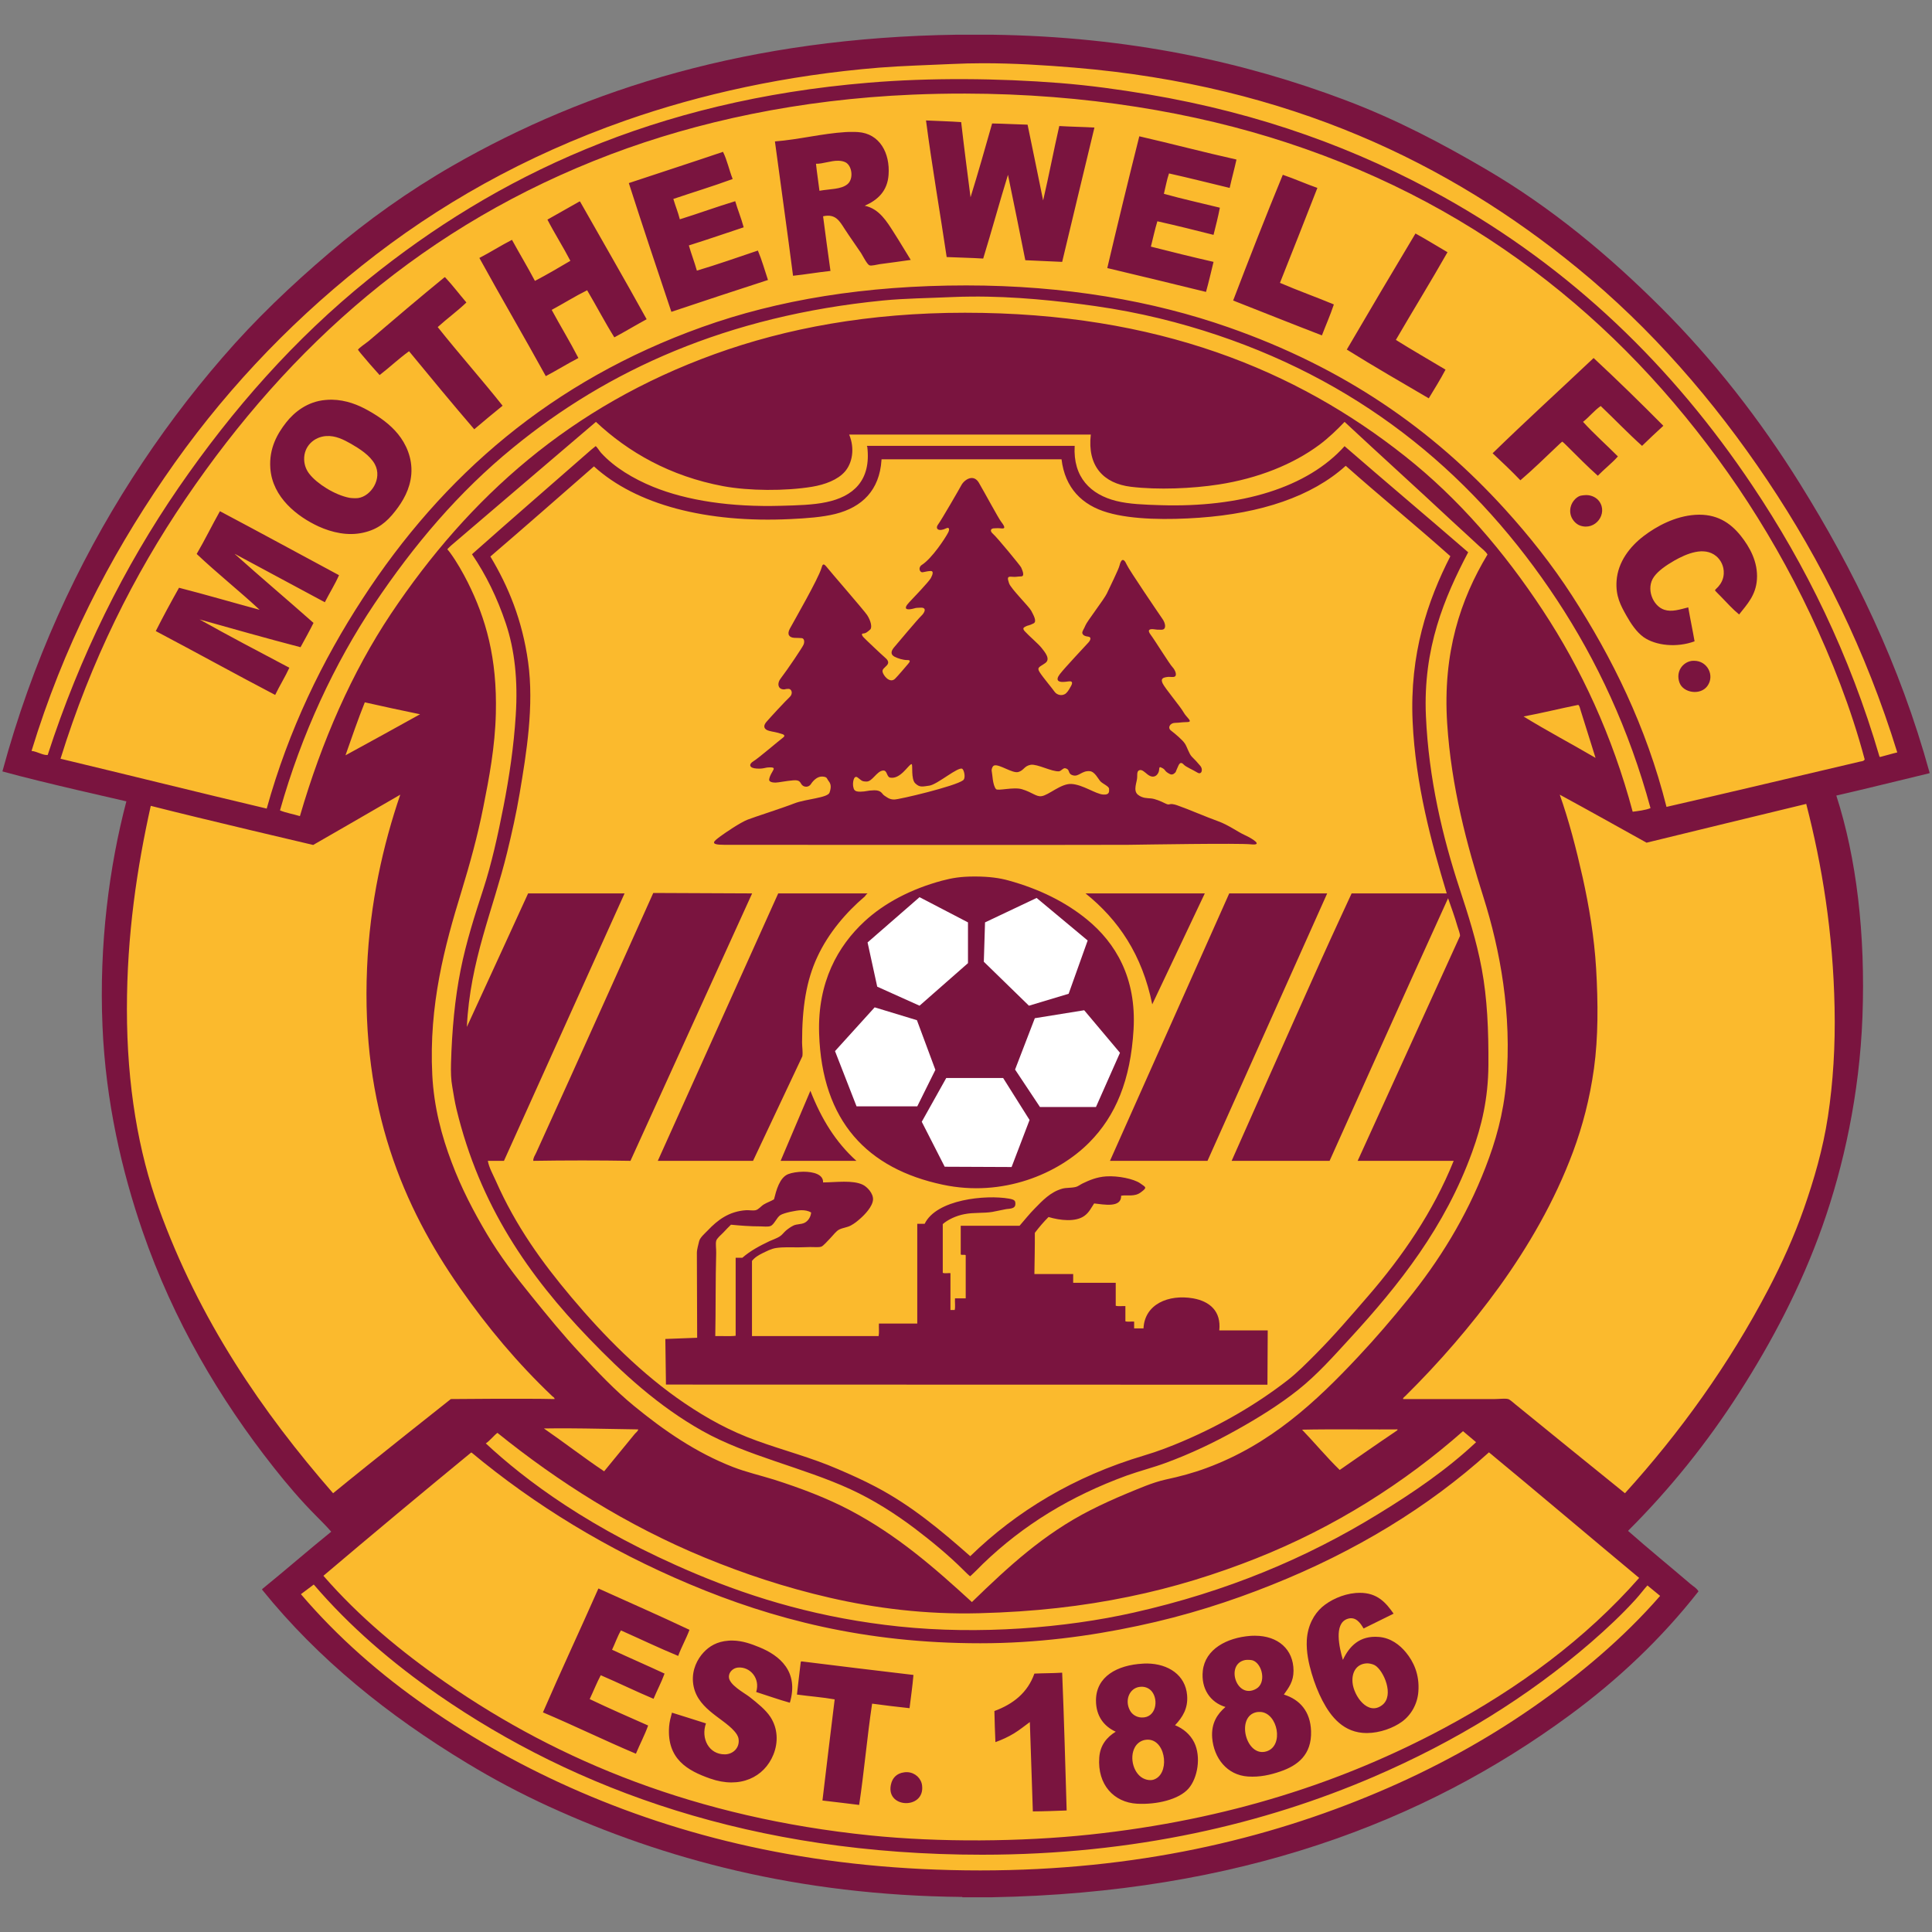
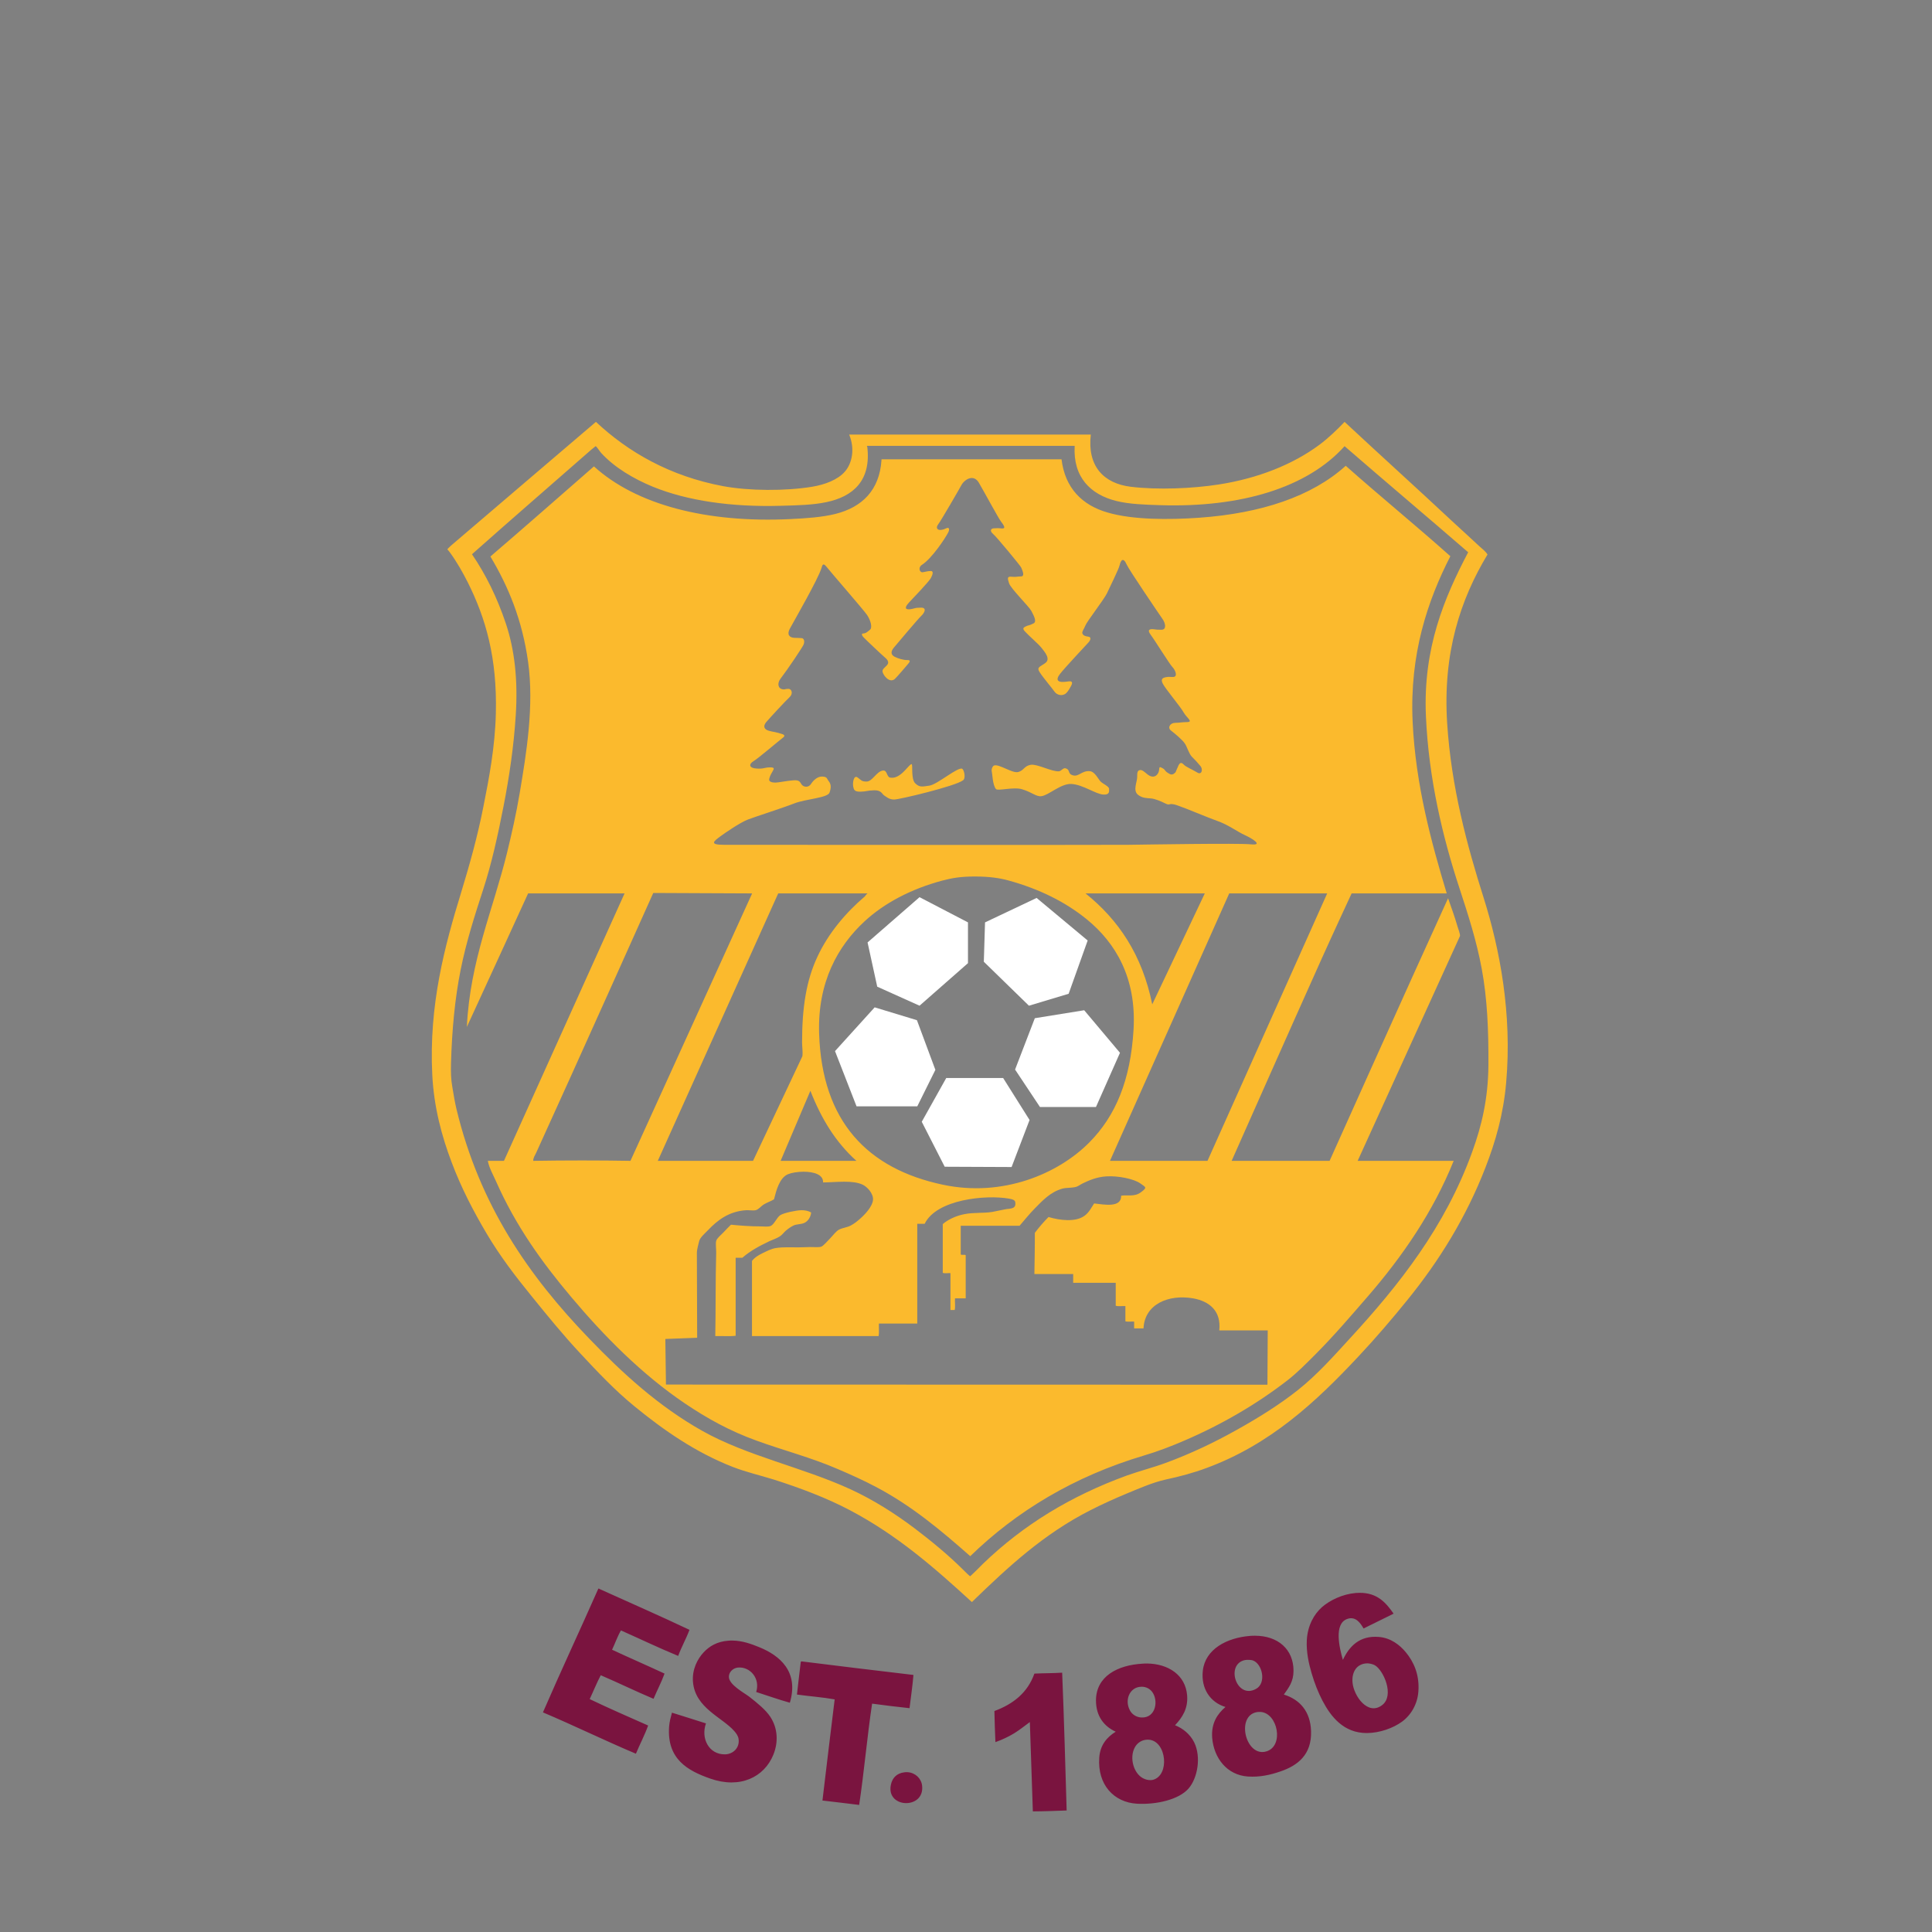
<svg xmlns="http://www.w3.org/2000/svg" id="svg2" xml:space="preserve" height="400" width="400" version="1.0">
  <rect width="100%" height="100%" fill="#808080" stroke="none" />
-   <path id="background" d="m198.13 7.186h7.22c28.39 0.381 52.27 5.64 73.22 13.561 10.51 3.962 19.98 8.968 29.06 14.284 13.63 7.97 25.5 17.893 36.35 28.731 10.77 10.767 20.4 23.08 28.66 36.348 11.12 17.83 20.7 37.46 26.86 59.86 0.02 0.09-0.02 0.12-0.08 0.13-6.42 1.53-12.76 3.14-19.23 4.61 4.18 12.93 6.05 28.68 5.41 45.85-0.61 15.99-3.91 30.92-8.28 43.28-4.48 12.63-10.47 23.93-17.17 34.41-6.72 10.5-14.46 20.09-22.99 28.6-0.01 0.05-0.07 0.06-0.06 0.13 4.18 3.69 8.62 7.3 12.89 10.96 0.57 0.49 1.3 0.87 1.66 1.53-7.63 9.75-16.71 18.34-26.78 25.72-30.12 22.13-68.54 36.7-119.58 37.62h-6.03c-0.01-0.06-0.04-0.07-0.13-0.07-33.86-0.33-61.69-7.85-85.44-18.7-5.89-2.7-11.61-5.73-17.04-9.03-16.29-9.85-30.752-21.47-42.371-35.87v-0.14c4.818-3.91 9.47-7.98 14.299-11.88-0.972-1.12-2.047-2.18-3.061-3.21-3.197-3.2-6.096-6.61-8.897-10.16-11.103-14.08-20.705-30.27-27.125-48.89-4.226-12.32-7.612-26.66-8.275-42.43-0.724-16.88 1.399-33.07 4.946-46.52 0.045-0.02-17.289-3.86-25.666-6.2 6.168-22.73 15.446-42.9 26.861-60.676 5.727-8.908 11.959-17.244 18.718-25.036 6.756-7.834 14.209-14.918 22.104-21.648 7.773-6.642 16.403-12.81 25.654-18.114 27.813-15.932 61.463-26.447 104.29-27.05" fill-rule="evenodd" fill="#7a143f" />
  <path id="shield" d="m123.38 87.344c-9.39 8.026-19.34 16.486-28.88 24.656-0.396 0.32-1.86 1.56-1.875 1.75 0-0.03 0.462 0.51 0.594 0.72 1.387 1.91 2.596 4.06 3.625 6.09 3.756 7.51 6.096 15.67 5.816 27.13-0.17 6.96-1.39 13.37-2.6 19.43-1.204 6.09-2.807 11.82-4.56 17.57-3.416 11.12-6.735 23.37-6 37.87 0.339 6.68 1.964 12.69 4 18.06 2.032 5.42 4.586 10.27 7.28 14.82 2.73 4.61 5.89 8.75 9.22 12.84 3.28 4.05 6.59 8.13 10.16 11.94 3.57 3.84 7.16 7.64 11.15 10.9 6.03 4.94 12.71 9.61 20.5 12.63 2.7 1.04 5.57 1.7 8.44 2.59 5.43 1.73 10.92 3.8 15.75 6.35 9.72 5.14 17.28 11.72 25.22 19 7.54-7.32 14.87-14.11 24.56-19.03 2.31-1.18 4.88-2.35 7.5-3.44 2.59-1.06 5.29-2.27 8-2.88 2.98-0.64 5.76-1.38 8.5-2.4 13.2-4.86 22.65-13.67 31.47-23.1 3.55-3.78 6.91-7.71 10.16-11.72 6.5-8.02 12.12-17.01 16.15-27.43 2.06-5.31 3.71-10.98 4.28-17.6 1.24-14.16-1.29-27.51-4.68-38.25-3.42-10.8-6.69-22.85-7.54-36.09-0.94-14.59 2.77-25.69 8.35-34.94-0.41-0.7-1.1-1.17-1.69-1.72-1.87-1.76-3.74-3.43-5.59-5.15-7.4-6.92-14.95-13.731-22.31-20.596-1.52 1.591-3.32 3.336-5.22 4.75-5.48 4.064-12.69 6.952-20.85 8.216-5.42 0.84-12.62 1.15-18.19 0.47-5.63-0.69-9.04-4.259-8.28-10.811h-50.03c1.22 2.944 0.63 5.918-0.87 7.656-1.49 1.723-4.16 2.715-6.82 3.155-5.58 0.91-13.02 0.86-18.37-0.12-11.06-2.066-19.71-7.073-26.37-13.316zm56.18 4.968h42.94c-0.38 6.523 3.32 10.088 8.62 11.408 2.64 0.66 5.83 0.77 9.1 0.87 16.74 0.53 30.48-3.64 38.16-12.215 8.48 7.363 17.09 14.605 25.59 21.965-4.94 9.4-9.37 19.86-8.75 33.88 0.57 13.09 3.51 25.23 6.94 35.66 1.79 5.47 3.53 10.83 4.62 16.71 1.14 6.15 1.42 12.6 1.38 19.91-0.05 7.02-1.42 12.65-3.35 17.97-5.61 15.53-15.09 27.51-25.31 38.62-3.45 3.76-6.8 7.53-10.69 10.63-3.86 3.08-8.4 5.9-12.9 8.4-4.54 2.54-9.42 4.87-14.57 6.76-2.62 0.97-5.36 1.65-8.06 2.62-11.69 4.26-21.43 10.25-29.72 18.22-0.39 0.37-0.81 0.81-1.34 1.34-0.33 0.31-1.31 1.28-1.34 1.28-0.14 0-1.02-0.9-1.41-1.28-3.09-3.09-6.68-6.03-10.09-8.62-4.13-3.11-8.56-5.92-13.29-8.1-9.92-4.56-21.44-6.89-30.68-12.09-9.06-5.09-16.54-11.94-23.53-19.22-12.3-12.78-22.551-27.36-27.38-47.44-0.354-1.47-0.58-2.96-0.844-4.5-0.294-1.59-0.322-3.12-0.281-4.9 0.192-6.89 0.805-13.47 2-19.41 1.176-5.88 2.934-11.3 4.685-16.69 1.73-5.31 3.01-11.13 4.19-17.15 1.18-6.06 2.12-12.34 2.53-18.85 0.47-7.23-0.22-13.55-2.06-19.03-1.78-5.3-4.09-10.04-7.001-14.31 8.241-7.32 16.431-14.4 24.781-21.719 0.24-0.192 0.84-0.656 0.81-0.656 0.19 0 0.79 0.994 1.13 1.375 2.76 3.035 6.73 5.38 10.75 7.03 7.1 2.89 16.22 4.23 26.47 3.94 3.34-0.09 6.68-0.17 9.4-0.75 5.54-1.15 9.34-4.431 8.5-11.47-0.09-0.015-0.09-0.188 0-0.188zm3 2.782c-0.07 0.015-0.08 0.097-0.06 0.187-0.41 6.209-4.01 9.739-9.56 11.129-2.71 0.67-5.95 0.9-9.28 1.06-17.42 0.84-31.94-2.96-40.69-10.908-7.13 6.228-14.25 12.488-21.44 18.658 3.7 6.17 6.6 13.12 7.81 21.84 1.26 9.09-0.35 18.88-1.75 27.19-0.72 4.27-1.63 8.27-2.59 12.22-2.9 11.87-7.684 22.41-8.344 36.15 4.244-9.2 12.684-27.65 12.684-27.65h19.97l-24.97 55.37h-3.34c0.25 1.42 1.1 2.89 1.66 4.16 4.11 9.32 9.56 16.86 15.65 24.09 6.78 8.06 14.56 15.93 23.44 21.94 4.61 3.12 9.38 5.76 14.91 7.75 5.46 1.99 11.26 3.47 16.81 5.88 2.71 1.16 5.29 2.32 7.75 3.62 7.45 3.89 13.62 9.09 19.66 14.41 9.58-9.32 21.49-16.53 36-20.85 2.85-0.84 5.61-1.91 8.28-3.06 7.77-3.33 15.05-7.58 21.4-12.5 2.09-1.63 3.96-3.55 5.88-5.47 3.78-3.8 7.27-7.89 10.81-11.97 7.05-8.15 13.45-17.39 17.72-28h-19.88l21.19-46.56c0.02-0.52-0.35-1.37-0.53-2-0.59-2.07-1.33-4.03-1.94-5.81-8.26 18.07-24.53 54.37-24.53 54.37h-20.28s12.4-27.98 18.62-41.81c2.07-4.62 6.22-13.56 6.22-13.56h19.69c-3.15-10.44-6.46-22.5-7.06-35.56-0.65-14.01 3.11-25.06 7.81-34.25-7.11-6.35-14.53-12.39-21.66-18.722-7.06 6.382-17.58 9.842-30.31 10.752-6.36 0.45-13.8 0.44-18.97-1.07-5.34-1.53-8.85-5.11-9.56-11.026h-37.22zm18.56 3.875c0.54-0.023 1.09 0.218 1.54 0.969 1.17 2.002 3.97 7.202 4.56 8.002 0.59 0.79 1.14 1.55 0.19 1.47-0.87-0.09-0.87-0.05-1.57-0.03-0.67 0-1.03 0.49-0.22 1.18 0.83 0.71 5.67 6.61 5.79 6.91 0.11 0.29 0.92 1.86 0 1.87-0.92 0.02-1.03 0.16-1.94 0.07-0.93-0.09-0.93 0.24-0.56 1.34 0.35 1.1 4.1 4.79 4.59 5.69 0.47 0.91 1.24 2.22 0.5 2.62-1.03 0.53-1.12 0.36-1.62 0.63-0.42 0.22-0.77 0.38-0.22 1 0.87 0.97 2.79 2.57 3.5 3.47 0.7 0.89 1.9 2.3 0.75 3.12-1.15 0.83-1.85 0.85-1.13 1.94 0.71 1.1 2.59 3.31 3.06 4 0.48 0.69 1.64 1 2.41 0.28 0.44-0.41 0.81-1.14 1.03-1.53 0.22-0.42 0.33-0.91-0.25-0.91-0.59 0.02-0.69 0.11-1.5 0.13-0.81 0.01-1.61-0.3-0.59-1.63 1.01-1.32 5.45-6.02 5.9-6.53 0.46-0.5 0.67-1.13-0.03-1.22-0.69-0.08-1.08-0.27-1.22-0.69-0.11-0.39 0.35-0.88 0.63-1.62 0.29-0.8 3.86-5.4 4.44-6.62 0.56-1.23 2.45-4.98 2.65-5.88 0.22-0.92 0.72-1.8 1.47-0.09 0.46 1.06 6.65 10.15 7.34 11.15 0.73 0.99 0.92 2.3-0.12 2.32-1.05 0.01-0.81-0.01-1.62-0.1-0.82-0.09-1.46 0.07-0.63 1.16 0.83 1.1 3.92 6.1 4.5 6.68 0.59 0.61 1.17 2.02 0.13 2.04-1.04 0.01-0.69-0.07-1.38 0.03-0.69 0.11-1.26 0.31-0.78 1.31 0.47 1 3.75 4.9 4.34 6 0.61 1.1 2.09 1.98 0.69 2-1.38 0.03-1.42 0.14-2.47 0.16-1.04 0.01-1.63 1.03-0.81 1.62 0.81 0.61 2.39 1.95 2.84 2.66 0.47 0.69 0.85 2.11 1.44 2.72 0.59 0.58 1.2 1.22 1.78 1.93 0.59 0.69 0.27 1.94-0.65 1.35-0.95-0.59-2.31-1.13-2.79-1.63-0.46-0.5-0.8-0.48-1.12 0.22-0.34 0.72-0.56 1.31-0.56 1.31s-0.53 0.75-1.16 0.44c-1.23-0.62-0.84-0.82-1.53-1.22-0.71-0.4-0.68-0.27-0.75 0.41-0.07 0.74-0.92 2-2.38 0.87-0.66-0.53-1.12-1-1.59-0.9-0.46 0.1-0.58 0.42-0.56 1.44 0.01 1-0.95 2.8 0.18 3.68 0.95 0.74 1.91 0.67 2.72 0.75 0.81 0.09 1.87 0.51 2.91 1.03 1.15 0.58 0.56-0.27 2.53 0.41 1.97 0.67 6.14 2.47 8.34 3.25 2.21 0.78 4.11 2.23 5.63 2.91 1.5 0.69 3.9 2.17 1.25 1.9-2.67-0.27-21.62 0.05-25.44 0.1-3.81 0.05-82.37 0-83.65 0-3.24 0-2.06-0.78-0.72-1.79 1.05-0.76 4.02-2.8 5.62-3.43 1.61-0.62 7.21-2.4 9.63-3.35 2.4-0.94 6.93-1.13 7.31-2.25 0.37-1.09 0.31-1.74-0.16-2.34-0.47-0.59-0.25-0.88-1.28-0.97-1.05-0.09-1.95 0.83-2.4 1.53-0.44 0.72-1.38 0.72-1.85 0.22-0.45-0.49-0.35-1.1-1.84-0.97-1.5 0.12-3 0.46-3.69 0.47-0.71 0-1.38-0.2-1.28-0.69 0.08-0.44 0.23-0.84 0.66-1.56 0.42-0.7 0.48-0.92-0.57-0.9-1.03 0-1.18 0.34-2.68 0.24-1.5-0.07-1.74-0.86-0.69-1.5 1.03-0.61 5.57-4.5 6.03-4.81s0.57-0.61 0-0.81c-1.5-0.5-1.73-0.41-2.78-0.69-1.05-0.29-1.27-0.96-0.6-1.78 0.68-0.82 4.2-4.61 4.88-5.22 0.69-0.62 0.5-1.7-0.31-1.69-0.81 0.02-0.56 0.17-1.1 0.1-1.07-0.15-1.19-1.28-0.5-2.19 1.59-2.09 4.53-6.47 4.79-7.09 0.24-0.61 0.11-1.27-0.38-1.32-0.81-0.05-0.46-0.03-1.5-0.06-1.09-0.04-1.62-0.71-0.97-1.9 1.05-1.93 5.81-10.19 6.53-12.5 0.19-0.62 0.31-1.24 1.03-0.35 0.69 0.9 7.82 9.09 8.44 10.03 0.8 1.23 1.07 2.59 0.63 3-0.47 0.41-0.9 0.82-1.47 0.82-0.31 0.01-0.35 0.31 0.12 0.81s3.74 3.59 4.44 4.19c0.69 0.58 0.83 1.08 0.37 1.59-0.45 0.5-0.98 0.78-0.9 1.31 0.1 0.7 1.44 2.5 2.56 1.5 0.5-0.47 2.37-2.68 2.72-3.09 0.34-0.4 0.65-0.83-0.16-0.81-0.81 0.01-1.99-0.34-2.68-0.72-0.71-0.4-0.78-1.02-0.1-1.85 0.68-0.81 4.95-5.89 5.63-6.53 0.85-0.79 1.17-1.77 0-1.75-1.33 0.05-0.88 0.03-1.81 0.25-0.92 0.21-2.13 0.21-0.6-1.4 0.84-0.89 3.98-4.16 4.44-4.97 0.44-0.82 0.57-1.47 0-1.47-0.57 0.01-0.95 0.12-1.63 0.25-0.69 0.15-1.06-0.98-0.25-1.5 2.14-1.37 4.85-5.54 5.44-6.66 0.39-0.72 0.24-1.24-0.37-0.93-1.55 0.76-2.37 0.14-1.69-0.79 0.68-0.91 4.52-7.55 4.81-8.12 0.34-0.656 1.2-1.463 2.09-1.501zm-12.46 59.251c-0.66 0.25-2.27 3.15-4.35 2.78-0.79-0.15-0.57-1.57-1.5-1.47-1.32 0.15-2.2 2.3-3.4 2.28-1.06-0.01-1.04-0.25-1.85-0.84-0.82-0.61-1.08 1.16-0.9 1.94 0.13 0.56 0.2 1.01 1.46 1 1.27-0.02 1.41-0.26 2.91-0.29 1.49-0.01 1.56 0.77 2.03 1.07 0.46 0.29 1.05 0.87 2.1 0.84 1.04 0 12.53-2.73 14.22-3.97 0.63-0.45 0.22-2.11-0.13-2.37-0.77-0.61-5.17 3.24-6.84 3.47-1.43 0.19-1.98 0.42-2.91-0.47-0.94-0.88-0.47-3.9-0.75-3.97-0.03-0.01-0.05-0.02-0.09 0zm24.75 0.12c-1.39 0.24-1.41 1.18-2.6 1.5-1.2 0.31-3.87-1.64-4.93-1.37-0.43 0.1-0.66 0.88-0.54 1.28 0.12 0.41 0.16 2.84 0.88 3.63 0.38 0.42 3.67-0.51 5.4 0.03 2.11 0.64 2.92 1.58 4 1.43 1.51-0.19 4.03-2.66 6.22-2.53 2.38 0.15 4.97 2.07 6.54 2.19 1.39 0.12 1.26-0.67 1.24-1.19 0-0.5-1.3-1.03-1.78-1.53-0.47-0.5-1.17-2.04-2.22-2.12-1.64-0.14-2.26 1.2-3.46 0.87-1.23-0.34-0.47-1.19-1.6-1.47-0.44-0.11-0.85 0.58-1.31 0.63-1.5 0.11-4.46-1.55-5.84-1.35zm-11.6 23.13c3.01 0 5.16 0.32 6.94 0.81 6.45 1.77 11.88 4.48 16.31 8.1 5.86 4.8 10.26 12.03 9.63 22.78-0.62 10.47-3.7 17.86-9.16 23.37-6.42 6.48-17.88 11.4-30.34 8.75-15.55-3.3-25.02-13.05-25.6-31.31-0.34-10.66 3.91-18.12 9.38-23.19 4.09-3.8 9.65-6.72 16.03-8.44 2.15-0.57 3.92-0.87 6.81-0.87zm-66.56 3.41l20.47 0.09s-16.77 36.86-25.19 55.37c-6.29-0.11-13.61-0.11-20.12 0-0.05-0.6 0.36-1.15 0.59-1.65 8.12-17.78 24.25-53.81 24.25-53.81zm25.87 0.09h18.5c-0.42 0.32-0.43 0.51-0.59 0.65-3.87 3.29-7.53 7.57-9.81 12.5-2.3 4.92-3.16 10.49-3.16 17.72 0 0.9 0.19 1.95 0.06 2.85l-10.21 21.65h-19.72l24.93-55.37zm63.63 0h24.69l-10.88 22.97c-2.09-10.27-6.98-17.48-13.81-22.97zm29.75 0h20.28l-24.78 55.37h-20.19l24.69-55.37zm-86.72 40.87c2.3 5.86 5.25 10.65 9.53 14.5h-15.69l6.16-14.5zm-1.44 16.75c2.05 0 4.14 0.54 4.07 2.22 2.78-0.03 6.11-0.52 8.21 0.47 0.95 0.46 2.21 1.83 2.13 3.1-0.1 1.44-1.73 3.12-2.66 3.93-0.6 0.53-1.14 0.98-1.93 1.41-0.74 0.41-1.64 0.46-2.41 0.84-0.65 0.33-1.24 1.17-1.87 1.82-0.48 0.47-1.44 1.63-1.88 1.74-0.59 0.17-1.55 0.05-2.34 0.07-0.79 0.01-1.64 0.06-2.35 0.06-1.53 0-3.21-0.08-4.59 0.13-1.03 0.14-2.03 0.69-2.81 1.06-0.84 0.41-1.63 0.87-2.22 1.62v15.56h26.22c0.14-0.73 0.02-1.75 0.06-2.59h7.94v-20.65h1.53c2.44-5.08 12.67-6.05 17.44-5.22 1.32 0.22 1.35 0.53 1.34 1.15-0.02 1.09-1.48 0.9-2.13 1.07-0.95 0.2-1.87 0.39-2.62 0.53-1.87 0.31-3.9 0.08-5.81 0.47-1.73 0.32-3.5 1.18-4.47 2.06v10.09c0.41 0.16 1.09 0.02 1.59 0.06v7.63h0.88c0.16-0.66 0.01-1.61 0.06-2.41h2.22v-8.93c-0.19-0.21-0.84 0.03-1.03-0.16v-5.94h12.18c1.06-1.21 2.04-2.47 3.16-3.59 1.53-1.56 3.23-3.42 5.72-4.1 0.84-0.22 1.75-0.11 2.75-0.34 0.44-0.1 0.93-0.49 1.4-0.72 1.36-0.66 2.93-1.34 4.88-1.47 2.52-0.17 5.75 0.53 7.03 1.41 1.25 0.88 1.53 0.86 0.19 1.87-1.34 1.02-2.77 0.49-4.1 0.72 0.07 2.57-3.57 1.82-5.59 1.6-0.63 0.94-1.03 1.85-2 2.56-1.84 1.34-5.06 0.96-7.44 0.25-1.03 1.02-1.96 2.12-2.84 3.28 0.02 2.62-0.05 5.76-0.09 8.53h8.03v1.81h8.81v4.75c0.53 0.17 1.35 0.04 2 0.07v3.15c0.47 0.15 1.22 0.02 1.81 0.06v1.41h1.94c0.23-4.99 5.14-7.11 10.28-6.22 3.41 0.61 5.83 2.64 5.41 6.63h10.03l-0.06 11.25-124.53-0.03-0.13-9.44 6.59-0.25-0.06-17.53c0-0.81 0.32-1.76 0.47-2.47 0.18-0.77 1.3-1.71 1.81-2.25 1.97-2.08 4.35-3.94 7.94-4.16 0.56-0.03 1.41 0.12 1.94 0 0.62-0.14 1.1-0.83 1.68-1.18 0.73-0.45 1.42-0.64 2.13-1.07 0.46-1.83 1.14-4.51 2.94-5.22 0.73-0.29 1.93-0.49 3.15-0.5zm-0.46 7.97c-1.08 0.03-3.49 0.53-4.29 1-0.78 0.47-1.31 2.02-2.09 2.28-0.54 0.2-1.39 0.07-2.06 0.07-2.16 0-4.17-0.16-6.1-0.35-0.5 0.47-1 1.01-1.59 1.63-0.44 0.45-1.35 1.2-1.47 1.72-0.16 0.66 0.02 1.65 0 2.47-0.16 5.53-0.08 11.87-0.19 17.24 1.39-0.04 2.94 0.09 4.22-0.06v-16.15h1.38c1.65-1.45 3.61-2.48 5.62-3.44 0.69-0.31 1.46-0.57 2.07-0.94 0.56-0.34 0.9-0.88 1.34-1.25 0.47-0.39 1-0.78 1.59-1.06 0.64-0.3 1.5-0.21 2.22-0.53 0.77-0.36 1.33-1.22 1.41-2.16-0.59-0.35-1.3-0.48-2.06-0.47z" fill-rule="evenodd" fill="#fbba2d" />
-   <path id="outline" d="m203.47 13.094c-2.14 0.002-4.28 0.057-6.41 0.156-5.27 0.249-10.14 0.369-14.97 0.75-19.33 1.561-37.08 5.516-52.56 10.938-20.88 7.332-38.881 17.502-54.655 30.093-15.743 12.562-29.357 27.072-40.844 43.875-11.472 16.724-20.917 35.014-27.5 56.564 1.195 0.12 2.386 0.95 3.344 0.84 6.658-20.54 15.874-39.02 27.094-55.34 11.223-16.291 24.039-30.813 39.281-43.126 26.47-21.384 59.27-37.036 103.56-40.719 12.79-1.074 27-0.925 39.57 0.063 6.33 0.501 12.42 1.356 18.31 2.343 23.5 3.963 43.48 11.38 61.19 21.25 26.45 14.756 47.37 35.012 63.93 59.749 11.06 16.49 20.14 34.99 26.31 56.09 0.03 0.07 0.07 0.11 0.16 0.1 1.19-0.3 2.33-0.66 3.53-0.94-6.53-21.13-15.74-39.69-26.9-56.342-11.13-16.581-24.05-31.448-39.32-43.938-26.48-21.662-59.64-37.787-104.15-41.5-6.12-0.506-12.55-0.913-18.97-0.906zm-3.72 6.281c-3.57-0.006-7.18 0.064-10.84 0.219-23.49 0.999-44.47 5.568-62.35 12.312-38.538 14.552-66.592 39.669-88.122 71.344-10.794 15.86-19.633 33.63-25.907 53.84 14.255 3.41 28.388 6.94 42.688 10.32 4.565-16.4 11.538-30.69 19.843-43.44 16.596-25.55 39.188-45.118 70.278-56.251 15.7-5.625 33.77-8.625 54.72-8.625 20.41 0 38.71 3.209 54.32 8.687 23.78 8.321 42.08 20.987 57.24 37.689 5.04 5.55 9.75 11.5 13.85 17.84 8.3 12.86 15.35 27.05 19.56 43.75 13.3-3.05 26.84-6.28 40.03-9.37 0.3-0.07 0.86-0.07 1-0.47-2.86-10.73-6.83-20.68-11.22-30-4.39-9.29-9.44-18.08-14.96-26.25-11.12-16.378-24.17-30.786-39.63-42.876-15.36-12.019-33.07-21.778-53.91-28.594-18.9-6.198-41.58-10.083-66.59-10.125zm1.31 42.031c-1.27 0.013-2.55 0.035-3.81 0.094-5.08 0.234-9.84 0.263-14.47 0.719-32.28 3.182-56.98 14.431-76.56 30.469-11.281 9.202-20.536 20.152-28.751 32.402-8.219 12.26-15.067 26.95-19.5 42.69 1.15 0.5 2.873 0.8 4.125 1.19 4.52-15.54 10.802-29.83 18.844-41.88 16.226-24.25 37.262-43.014 67.032-53.778 14.86-5.376 31.99-8.562 51.81-8.562 39.93 0 68.65 11.912 91.1 29.688 11.2 8.862 20.53 19.782 28.5 31.872 7.99 12.12 14.44 26.01 18.65 41.75 1.05-0.14 2.69-0.32 3.69-0.75-4.4-16.21-11.09-30.56-19.38-43.12-16.51-25.024-39.15-44.346-70.31-54.815-7.7-2.579-16.04-4.688-25.25-6-7.65-1.082-16.79-2.056-25.72-1.969zm-125.53 84.004c-1.429 3.56-2.707 7.28-4 10.97 5.154-2.82 10.329-5.65 15.438-8.5-3.857-0.79-7.653-1.62-11.438-2.47zm251.22 0.53c-3.79 0.76-7.46 1.68-11.31 2.4 4.84 2.98 9.97 5.68 14.9 8.57-1-3.23-2.06-6.6-3.06-9.75-0.15-0.45-0.24-1.06-0.53-1.22zm-243.88 18.59c-4.946 2.89-18.031 10.41-18.031 10.41s-23.273-5.45-33.625-8.1c-2.843 12.8-4.938 26.64-4.938 42.1 0 15.87 2.408 29.59 6.563 41.09 8.407 23.3 21.456 42.31 36.125 59.13 7.581-6.22 24.375-19.5 24.375-19.5s15.206-0.15 21.466 0c0.05-0.3-0.3-0.44-0.47-0.6-7.18-6.83-13.34-14.17-19.09-22.4-11.736-16.78-20.502-37.24-19.25-66.25 0.573-13.48 3.358-25.6 6.875-35.88zm240.06 0c1.91 5.39 3.39 11.12 4.75 17.16 1.31 5.93 2.39 12.29 2.78 18.84 0.42 7.17 0.44 14.24-0.44 20.66-0.88 6.33-2.37 11.96-4.34 17.28-3.83 10.28-9.28 19.63-15.31 28-5.9 8.13-12.41 15.63-19.38 22.53-0.2 0.19-0.63 0.49-0.47 0.66h18.97c0.94 0 2.03-0.17 2.75 0 0.38 0.09 1.03 0.73 1.53 1.12 7.63 6.19 15.18 12.36 22.66 18.38 11.31-12.47 21.5-26.57 29.72-42.28 2.76-5.28 5.31-10.91 7.34-16.69 2.03-5.82 3.92-12.17 4.97-19.07 1.06-7 1.54-14.6 1.37-22.5-0.31-15.58-2.6-29.53-5.87-42.18-11.05 2.66-22.05 5.35-33.06 8.03-6-3.33-11.93-6.67-17.97-9.94zm-205.44 131.19c-1.63-0.01-3.24 0.01-4.88 0.03 4.22 2.91 8.22 6.02 12.47 8.87 2.05-2.5 4.25-5.21 6.29-7.68 0.29-0.37 0.8-0.68 0.74-1-4.86-0.06-9.73-0.2-14.62-0.22zm157 0.22c-1.64 0.01-3.3 0.02-4.91 0.06 2.63 2.74 5.07 5.69 7.79 8.34 3.72-2.57 7.68-5.35 11.43-7.87 0.22-0.16 0.67-0.4 0.53-0.53-4.91 0.04-9.92-0.03-14.84 0zm28.41 0.37c-12.09 10.66-26.5 19.87-42.85 26.35-8.24 3.26-16.93 6-26.37 7.93-9.6 1.98-19.57 3.12-30.94 3.41-11.16 0.29-21.53-1.05-30.87-3.19-9.4-2.15-17.95-5.03-26-8.34-16.13-6.66-30.35-15.7-42.88-25.81-0.75 0.54-1.61 1.67-2.41 2.18 8.04 7.48 21.45 17.72 43.41 26.97 12.55 5.28 26.16 9.26 42.16 10.94 16.56 1.73 34.34 0.32 48.53-2.87 19.38-4.36 35.85-11.33 50.5-20.32 7.38-4.5 14.4-9.3 20.43-14.97l-2.71-2.28zm5.37 4.38c-12.47 11.29-27.65 20.53-44.94 27.43-8.57 3.44-17.75 6.39-27.75 8.5-9.97 2.13-20.96 3.6-32.59 3.6-24.02 0-43.09-5.02-60.19-12.22-17.05-7.17-32.11-16.4-45.154-27.25h-0.125c-10.118 8.31-20.474 16.95-30.562 25.5 7.366 8.47 16.059 15.7 25.469 22.22 23.402 16.21 51.812 27.85 87.722 31.53 14.34 1.47 31.33 1.33 45.43-0.16 28.81-3.06 52.67-10.97 73.35-22.03 15.49-8.29 29.36-18.52 40.44-31.12-10.4-8.65-20.69-17.4-31.1-26zm-243.31 27.37l-2.657 2c7.525 8.82 16.361 16.59 26.126 23.35 9.703 6.73 20.252 12.64 31.782 17.62 23.12 9.97 50.08 16.22 82.72 16.22 32.23 0 59.27-6.39 82.44-16.22 11.5-4.87 22.24-10.77 31.93-17.5 9.78-6.79 18.79-14.38 26.41-23.12l-2.63-2.16c-0.88 0.97-1.42 1.75-2.4 2.84-2.91 3.21-6.03 6.11-9.28 8.94-13.05 11.28-28.03 20.54-45.1 27.88-22.44 9.64-49.38 16.09-80.97 16.09-47.43 0-84.18-13.43-112.59-33.09-9.587-6.64-18.343-14.17-25.781-22.85z" fill-rule="evenodd" fill="#fbba2d" />
-   <path id="motherwell-fc" d="m191.72 24.938c1.22 9.364 2.88 18.882 4.28 28.281 2.52 0.117 5.09 0.154 7.56 0.312 1.76-5.726 3.36-11.613 5.13-17.343 1.21 5.892 2.42 11.753 3.59 17.687 2.52 0.121 5.29 0.242 7.63 0.344 2.21-9.278 4.45-18.55 6.68-27.813-2.39-0.132-4.89-0.165-7.28-0.312-1.16 5.082-2.16 10.324-3.34 15.406-1.08-5.214-2.13-10.489-3.22-15.688-2.49-0.06-4.83-0.208-7.34-0.25-1.46 5.139-2.91 10.26-4.47 15.282-0.67-5.169-1.34-10.334-1.94-15.563-2.37-0.162-4.85-0.227-7.28-0.343zm-15.34 2.374c-0.43 0-0.84 0.003-1.29 0.032-4.96 0.309-9.6 1.538-14.65 1.937 1.24 9.278 2.55 18.49 3.75 27.813 2.65-0.279 5.13-0.721 7.75-1-0.55-3.755-1.02-7.543-1.53-11.313 2.62-0.603 3.46 1.076 4.47 2.625 1.2 1.84 2.19 3.202 3.4 5 0.31 0.472 1.25 2.384 1.75 2.532 0.47 0.147 1.49-0.16 2.13-0.25 2.28-0.31 4.34-0.566 6.4-0.876-1.09-1.737-2.23-3.698-3.47-5.624-1.47-2.3-3.04-4.961-6.06-5.594 2.7-1.176 4.7-3.032 4.94-6.406 0.32-4.475-1.82-8.55-6.35-8.844-0.39-0.029-0.82-0.032-1.24-0.032zm59.5 0.907c-2.27 9.025-4.48 18.135-6.63 27.281 6.83 1.621 13.64 3.271 20.44 4.938 0.57-2.033 1.05-4.142 1.56-6.219-4.37-0.999-8.68-2.067-12.97-3.157 0.44-1.753 0.83-3.572 1.34-5.25 3.94 0.883 7.79 1.84 11.63 2.813 0.46-1.855 0.94-3.683 1.31-5.625-3.87-0.958-7.82-1.816-11.59-2.875 0.35-1.399 0.61-2.911 1.06-4.219 4.24 0.943 8.35 1.997 12.56 3 0.44-1.99 0.97-3.888 1.41-5.875-6.79-1.515-13.38-3.267-20.12-4.812zm-86.19 3.219c-6.48 2.194-12.99 4.304-19.5 6.468 2.87 8.954 5.84 17.808 8.81 26.656 6.64-2.224 13.3-4.426 20-6.593-0.68-2.047-1.28-4.194-2.09-6.094-4.14 1.399-8.52 2.935-12.63 4.156-0.5-1.783-1.15-3.424-1.66-5.219 3.84-1.206 7.58-2.498 11.35-3.75-0.5-1.884-1.21-3.551-1.75-5.406-3.9 1.18-7.6 2.544-11.47 3.75-0.37-1.485-0.93-2.79-1.34-4.218 4.09-1.384 8.27-2.651 12.28-4.126-0.72-1.824-1.15-3.928-2-5.624zm23.9 1.843c0.52 0.016 1.04 0.098 1.5 0.344 1.33 0.724 1.68 3.41 0.38 4.5-1.34 1.12-3.65 0.975-5.81 1.375-0.23-1.885-0.52-3.697-0.72-5.594 1.36 0.054 3.09-0.671 4.65-0.625zm92 2.907c-3.53 8.569-6.93 17.269-10.28 26.031 6.12 2.401 12.21 4.847 18.38 7.219 0.82-2.149 1.73-4.182 2.47-6.407-3.67-1.53-7.52-2.896-11.16-4.469 2.61-6.54 5.19-13.104 7.75-19.656-2.45-0.856-4.7-1.878-7.16-2.718zm-145.62 5.531c-2.2 1.251-4.42 2.498-6.63 3.75 1.51 2.929 3.24 5.617 4.75 8.531-2.4 1.414-4.82 2.844-7.34 4.156-1.52-2.884-3.19-5.642-4.75-8.5-2.31 1.18-4.45 2.559-6.75 3.75 4.51 8.219 9.23 16.25 13.75 24.469 2.3-1.21 4.45-2.559 6.75-3.75-1.75-3.404-3.72-6.61-5.53-9.969 2.47-1.327 4.79-2.796 7.34-4.062 1.9 3.208 3.66 6.598 5.63 9.75 2.27-1.21 4.43-2.529 6.69-3.75-4.53-8.204-9.19-16.247-13.79-24.375h-0.12zm173.09 6.625c-4.78 7.981-9.52 15.975-14.22 24.031 5.55 3.461 11.27 6.754 16.97 10.094 1.18-1.957 2.39-3.876 3.47-5.938-3.43-2.062-6.92-4.049-10.28-6.156 3.54-6.096 7.2-12.015 10.69-18.156-2.21-1.282-4.37-2.639-6.63-3.875zm-201.03 9.062c-4.757 3.887-10.666 8.886-15.687 13.188-0.532 0.441-2.219 1.565-2.219 1.844 0 0 0.426 0.57 0.531 0.687 1.354 1.632 2.645 3.102 3.938 4.531 2.077-1.591 3.941-3.388 6.094-4.937 4.459 5.421 8.934 10.84 13.5 16.156 1.942-1.632 3.892-3.288 5.872-4.875-4.386-5.523-9.047-10.758-13.435-16.281 1.93-1.753 4.068-3.299 5.937-5.094-1.474-1.723-2.86-3.571-4.406-5.219-0.045 0.015-0.11-0.015-0.125 0zm237.91 16.719c-6.97 6.582-14.05 13.035-20.91 19.719 1.96 1.824 3.9 3.667 5.75 5.594 2.56-2.18 5.11-4.674 7.56-7 0.27-0.264 1.04-1 1.13-1 0.04 0 0.76 0.682 0.94 0.874 2.16 2.149 4.25 4.273 6.4 6.188 1.33-1.384 2.88-2.556 4.16-4-2.39-2.401-4.94-4.653-7.22-7.156 1.3-1.029 2.29-2.324 3.66-3.282 2.87 2.726 5.6 5.6 8.56 8.25 1.44-1.413 2.92-2.787 4.41-4.156-4.72-4.769-9.52-9.454-14.44-14.031zm-261.25 8.625c-0.429-0.007-0.866 0.026-1.313 0.062-3.698 0.31-6.464 2.509-8.156 4.688-1.768 2.27-3.559 5.314-3.25 9.469 0.441 6.051 5.627 10.011 10 12.031 2.767 1.25 6.053 2.01 9.25 1.28 2.974-0.67 4.81-2.15 6.593-4.44 1.622-2.07 3.077-4.54 3.344-7.652 0.264-3.401-1.129-6.326-2.75-8.313-1.576-1.945-3.709-3.506-6.156-4.875-2.035-1.148-4.565-2.201-7.562-2.25zm-1.157 7.531c1.93-0.135 3.64 0.757 5.125 1.594 1.738 1.003 3.92 2.375 4.938 4.219 1.647 3.031-0.819 6.676-3.469 7.026-0.426 0.05-1.353 0.03-1.813-0.06-3.015-0.59-6.705-2.92-8.281-4.966-0.573-0.739-1.017-1.701-1.062-2.938-0.076-2.771 2.044-4.701 4.562-4.875zm260.91 12.219c-0.16 0-0.33 0.01-0.5 0.03-0.78 0.09-0.81 0.11-1.19 0.31-0.84 0.48-1.85 1.7-1.63 3.41 0.15 1.16 1.05 2.22 2 2.56 3.2 1.14 5.83-2.48 3.97-5.03-0.52-0.72-1.52-1.27-2.65-1.28zm-282.91 3.34c-1.636 2.91-3.135 5.99-4.812 8.85 4.181 3.96 8.937 7.74 13.031 11.56-5.583-1.5-11.063-3.12-16.688-4.56-1.647 2.93-3.266 5.9-4.812 8.97 8.275 4.37 16.413 8.87 24.719 13.22 0.927-1.93 2.036-3.68 2.937-5.63-6.201-3.28-12.66-6.66-18.594-10 6.952 1.95 13.853 3.91 20.907 5.75 0.912-1.66 1.831-3.32 2.687-5.03-5.406-4.8-10.936-9.45-16.312-14.28 0.06 0 0.096 0.04 0.156 0.06 6.168 3.31 12.329 6.63 18.5 9.94 0.958-1.9 2.055-3.62 2.938-5.6-8.219-4.41-16.397-8.88-24.657-13.25zm305.47 0.75c-4.18 0.27-8.02 2.35-10.72 4.41-2.78 2.13-5.32 5.3-5.59 9.28-0.21 3.15 0.84 5.05 2.06 7.22 0.93 1.66 2.09 3.37 3.53 4.41 2.49 1.75 6.82 2.24 10.56 0.87-0.41-2.37-0.9-4.64-1.31-7.03-1.78 0.44-3.38 1-4.94 0.5-2.41-0.77-3.89-4.43-2.15-6.84 0.86-1.21 2.46-2.34 4.22-3.35 2.45-1.38 6.15-3.02 8.68-0.9 0.84 0.71 1.64 1.99 1.54 3.65-0.07 1.17-0.58 2.03-1.16 2.69-0.09 0.1-0.66 0.62-0.66 0.72 0 0.07 0.94 1 1.22 1.28 1.34 1.38 2.43 2.61 3.78 3.72 1.67-2.12 3.46-3.97 3.69-7.25 0.25-3.65-1.53-6.75-3.34-9.03-2.18-2.73-5.05-4.63-9.41-4.35zm-0.25 30.22c-0.18 0-0.37 0-0.56 0.03-1.83 0.3-3.3 2.23-2.47 4.5 0.76 2.12 4.3 2.68 5.75 0.72 1.61-2.16 0.04-5.26-2.72-5.25z" fill-rule="evenodd" fill="#7a143f" />
  <path id="est-1886" d="m124 328.88c-0.05-0.02-0.15 0.07-0.16 0.12-3.77 8.54-7.71 16.93-11.43 25.53 6.52 2.76 12.74 5.81 19.25 8.56 0.81-1.97 1.79-3.79 2.53-5.84-4.06-1.8-8.14-3.57-12.1-5.47 0.77-1.63 1.46-3.38 2.29-4.94 3.69 1.58 7.22 3.32 10.93 4.88 0.74-1.77 1.61-3.39 2.28-5.22-3.6-1.68-7.26-3.26-10.87-4.94 0.63-1.32 1.12-2.77 1.84-4 3.96 1.76 7.83 3.62 11.85 5.28 0.69-1.88 1.64-3.53 2.34-5.4-6.16-2.92-12.49-5.68-18.72-8.5 0.01-0.04-0.01-0.06-0.03-0.06zm157.47 0.9c-0.25 0-0.51 0.01-0.78 0.03-2.78 0.24-5.39 1.53-7 2.94-1.61 1.43-2.95 3.75-3.13 6.81-0.13 2.45 0.4 4.85 1 6.88 0.61 2.07 1.34 3.93 2.25 5.68 1.74 3.32 4.39 6.69 9.16 6.69 2.75-0.01 5.51-1.06 7.28-2.34 1.89-1.37 3.23-3.66 3.41-6.28 0.26-3.55-1.03-6.19-2.54-8.03-1.31-1.62-3.21-3.06-5.65-3.25-3.96-0.33-6.12 1.93-7.44 4.75-0.76-2.6-1.84-7.39 0.81-8.44 1.78-0.71 2.82 0.79 3.47 1.94 2.11-1.01 4.14-2.07 6.22-3.07-1.53-2.18-3.31-4.35-7.06-4.31zm-21.63 8.88c-0.31 0-0.64 0-0.96 0.03-4.89 0.37-9.36 2.76-9.85 7.22-0.41 3.72 1.57 6.57 4.69 7.5-1.67 1.44-2.98 3.34-2.75 6.4 0.35 4.17 3.05 7.71 7.41 8 2.47 0.16 4.65-0.34 6.74-1.06 3.53-1.21 6.48-3.44 6.32-8.34-0.13-4.06-2.31-6.54-5.63-7.57 1.03-1.46 2-2.69 2-4.93-0.01-4.45-3.22-7.24-7.97-7.25zm-108.18 1c-0.3-0.01-0.58 0-0.88 0.03-2.34 0.17-3.93 1.16-5.09 2.4-1.31 1.39-2.42 3.58-2.22 6.1 0.44 5.45 6.04 7.33 8.56 10.22 0.41 0.47 0.77 0.96 0.88 1.59 0.29 1.87-1.15 3.2-2.82 3.22-3.32 0.04-5.03-3.29-3.93-6.41-2.34-0.73-4.68-1.5-7.04-2.22-0.29 1.08-0.5 1.82-0.59 2.88-0.49 6.73 3.86 9.13 8.47 10.75 6.23 2.21 11.24-0.29 13.12-4.94 1.05-2.58 0.91-5.47-0.62-7.81-0.96-1.46-2.61-2.8-4.34-4.16-1.11-0.85-4.3-2.52-4.25-4.19 0.01-0.98 0.9-1.78 1.87-1.87 2.52-0.23 4.66 2.25 3.78 5.06 2.33 0.74 4.6 1.56 6.97 2.22 1.92-6.45-2.1-9.78-6.34-11.5-1.64-0.67-3.49-1.35-5.53-1.37zm107 4c0.3 0.01 0.58 0.06 0.75 0.12 1.95 0.72 2.83 4.67 0.65 5.88-4.09 2.28-6.43-5.19-2.25-5.97 0.23-0.04 0.55-0.05 0.85-0.03zm-92.72 0.31c-0.08 0.03-0.16 0.07-0.16 0.19-0.26 2.22-0.54 4.43-0.78 6.68 2.58 0.36 5.31 0.55 7.81 1-0.87 6.96-1.69 13.96-2.53 20.94 2.53 0.31 5.08 0.58 7.6 0.91 1.03-6.86 1.65-14.11 2.68-20.97 2.57 0.34 5.13 0.67 7.75 0.94 0.28-2.29 0.61-4.52 0.81-6.88-7.74-0.91-15.47-1.85-23.18-2.81zm117.18 0.41c0.36 0 1.1 0.14 1.54 0.4 1.79 1.05 4.08 6.22 1.53 8.22-2.99 2.34-5.91-1.9-6.16-4.62-0.22-2.35 0.99-3.99 3.09-4zm-45.62 0.03c-0.29-0.01-0.58 0.01-0.88 0.03-5.28 0.28-9.7 2.65-9.71 7.62 0 3.32 1.73 5.4 4.09 6.47-1.82 1.11-3.23 2.77-3.41 5.35-0.41 5.62 3.03 9.29 7.82 9.56 4.03 0.22 8.68-0.85 10.68-3.16 1.86-2.15 2.63-6.51 1.16-9.53-0.83-1.67-2.28-2.88-3.97-3.56 1.55-1.65 2.72-3.48 2.5-6.19-0.34-4.21-3.89-6.53-8.28-6.59zm-17.59 1.9c-1.87 0.12-3.85 0.1-5.75 0.19-1.4 3.95-4.38 6.31-8.28 7.75 0.03 2.18 0.13 4.32 0.21 6.44 1.39-0.5 2.66-1.09 3.85-1.81 1.21-0.74 2.26-1.61 3.28-2.35 0.22 6.17 0.42 12.34 0.62 18.5 2.4-0.01 4.66-0.11 7-0.19-0.29-9.52-0.54-19.1-0.93-28.53zm16.43 2.91c0.91-0.01 1.65 0.39 2.13 0.97 1.45 1.78 0.88 5.52-2.13 5.4-1.06-0.04-1.98-0.65-2.4-1.47-1.12-2.06-0.14-4.59 2-4.87 0.13-0.02 0.27-0.03 0.4-0.03zm24.28 5.22c0.13-0.01 0.26-0.01 0.38 0 3.55 0.25 4.87 6.99 1.25 8.15-4.31 1.39-6.49-7.36-2-8.12 0.13-0.02 0.25-0.03 0.37-0.03zm-22.71 5.75c3.63 0.34 4.31 7.39 0.78 8.31-0.5 0.12-1.16 0.04-1.66-0.16-2.28-0.83-3.33-4.41-2.03-6.65 0.4-0.7 1.15-1.32 2.12-1.47 0.27-0.04 0.54-0.06 0.79-0.03zm-50 6.72c-0.23-0.02-0.45 0-0.69 0.03-1.62 0.2-2.36 1.2-2.66 2.15-1.62 5.33 6.95 5.72 6.35 0.6-0.17-1.5-1.42-2.67-3-2.78z" fill-rule="evenodd" fill="#7a143f" />
  <path id="ball" d="m190.38 185.75l-10.76 9.37 2 9.16 8.76 3.94 10.03-8.81v-8.44l-10.03-5.22zm24.24 0.16l-10.68 5.06-0.25 8.15 9.34 9.1 8.22-2.47 3.94-11.03-10.57-8.81zm-33.53 22.65l-8.21 9.06 4.46 11.44h12.57l3.75-7.56-3.82-10.28-8.75-2.66zm43.38 0.6l-10.22 1.65-4.09 10.63 5.15 7.75h11.6l4.97-11.22-7.41-8.81zm-28.56 14.03l-5.07 9.06 4.75 9.31 13.85 0.06 3.72-9.74-5.47-8.69h-11.78z" fill-rule="evenodd" fill="#fff" />
</svg>